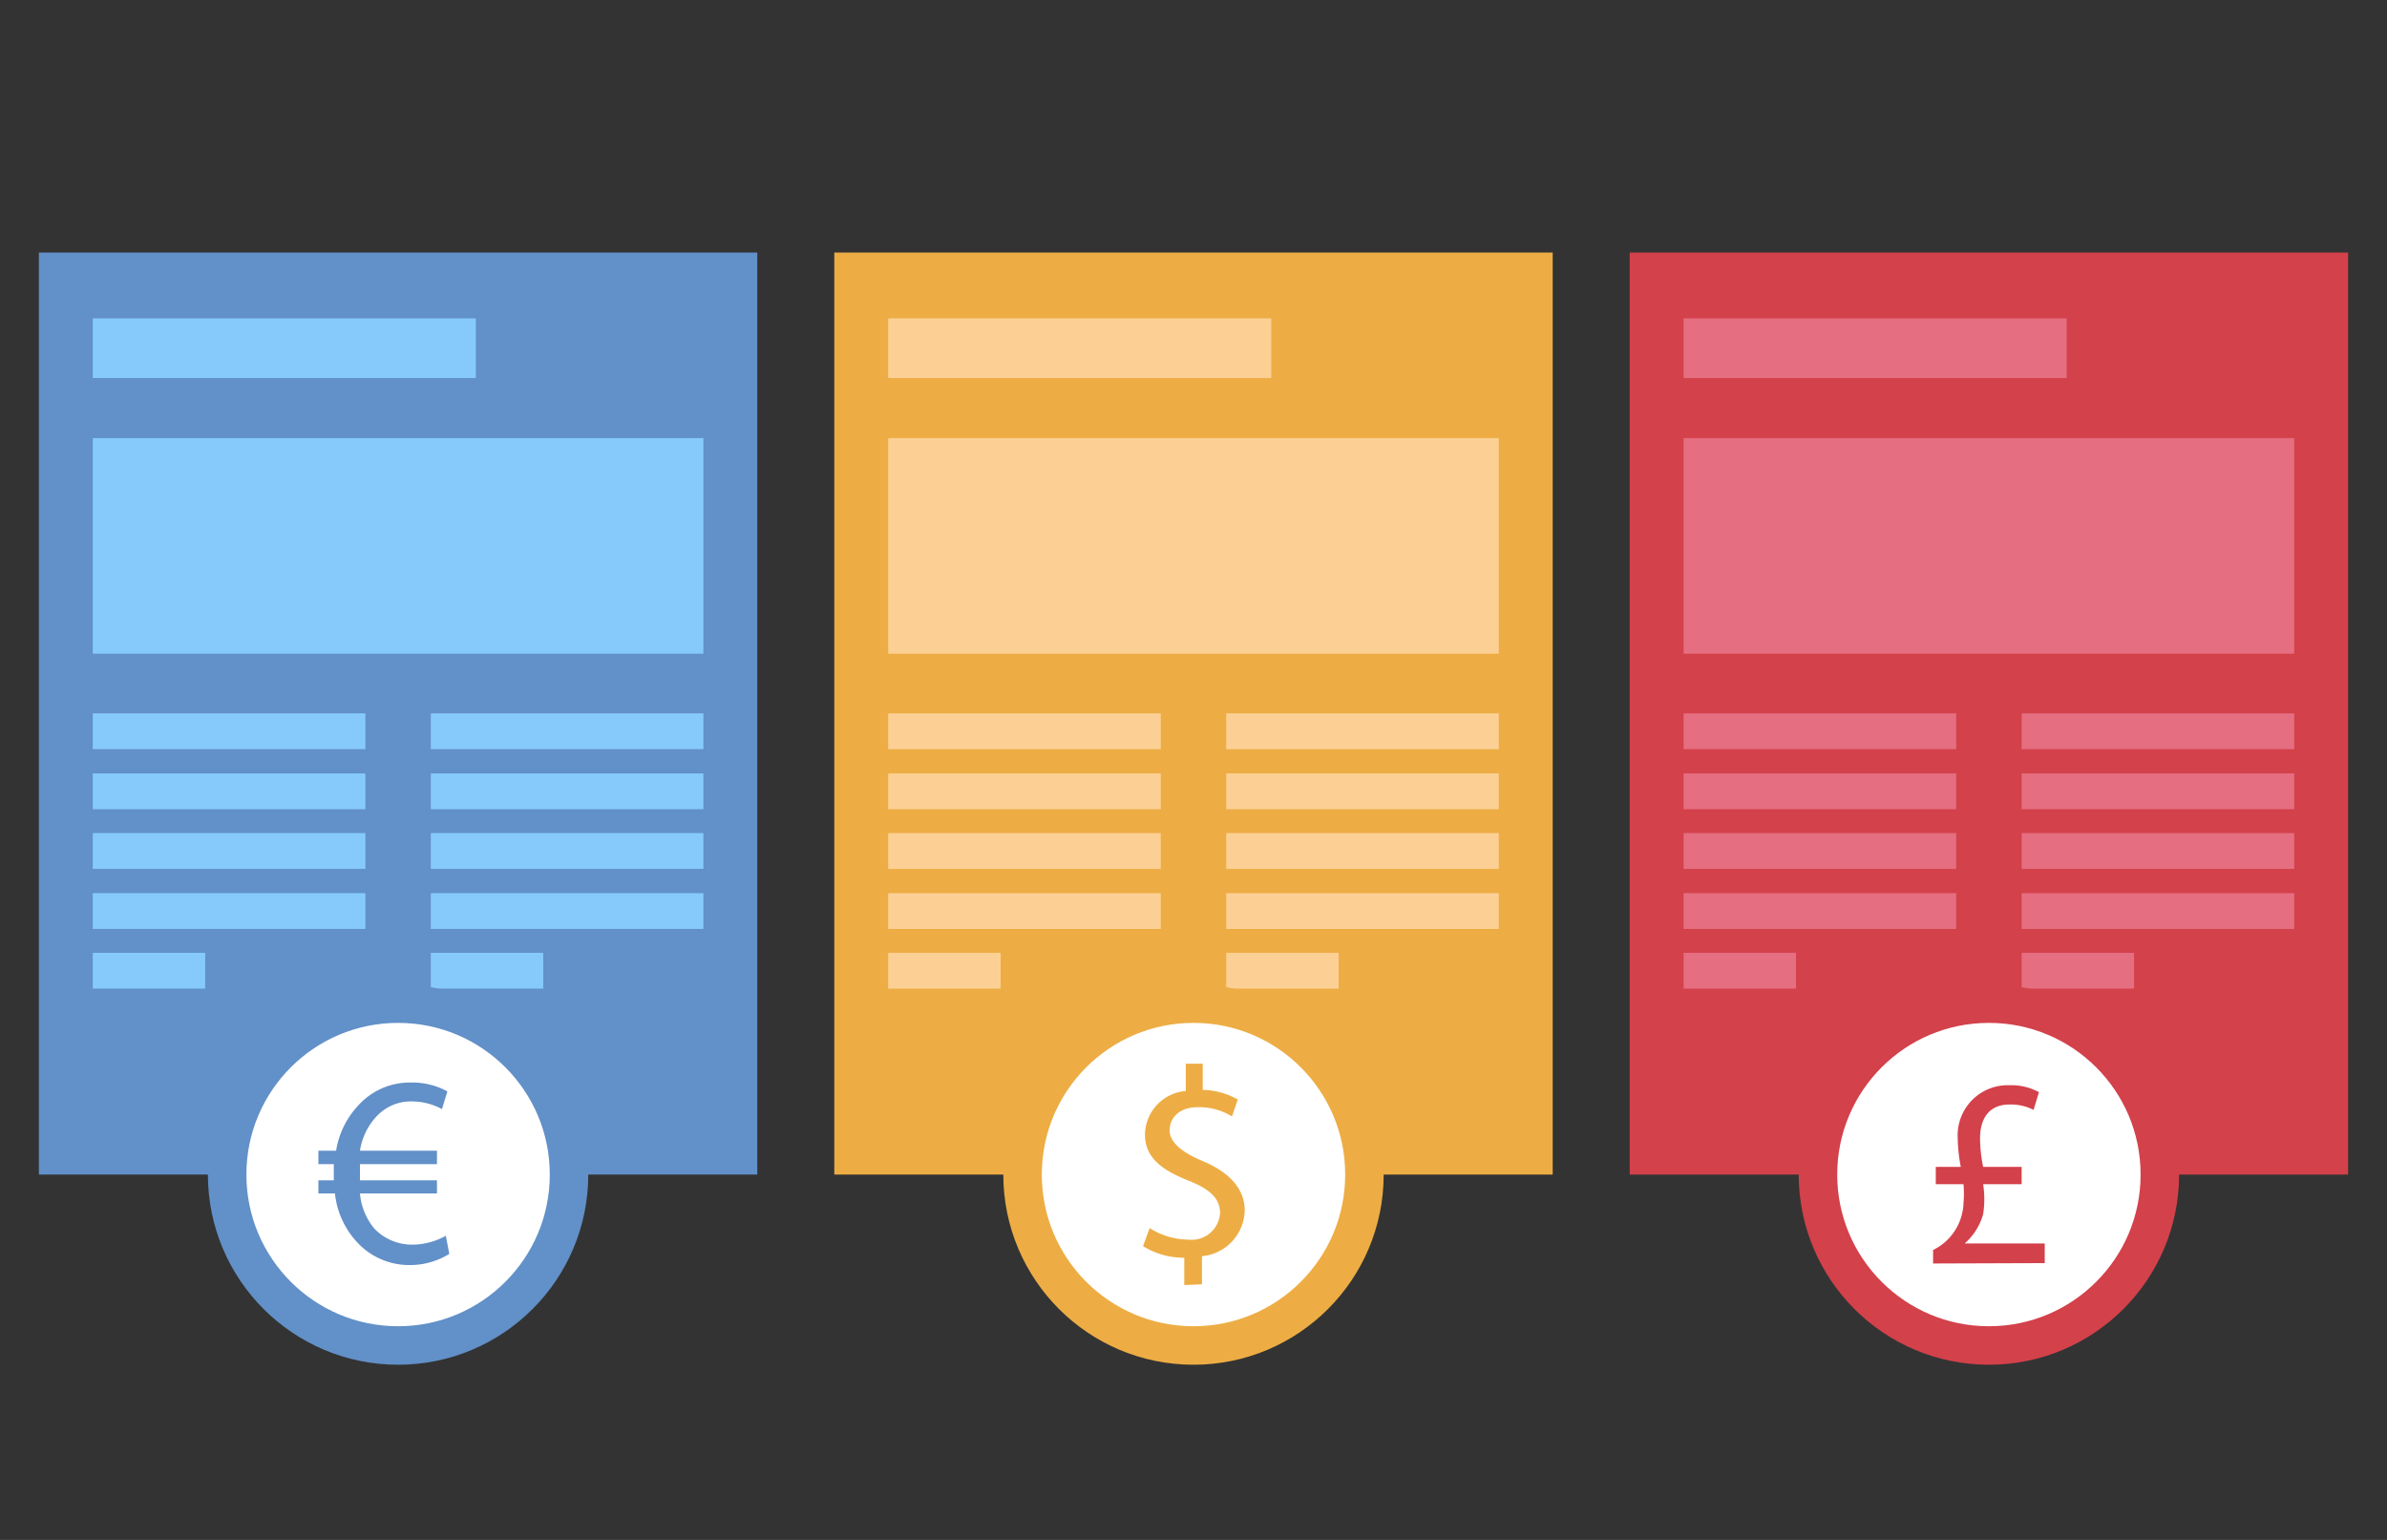
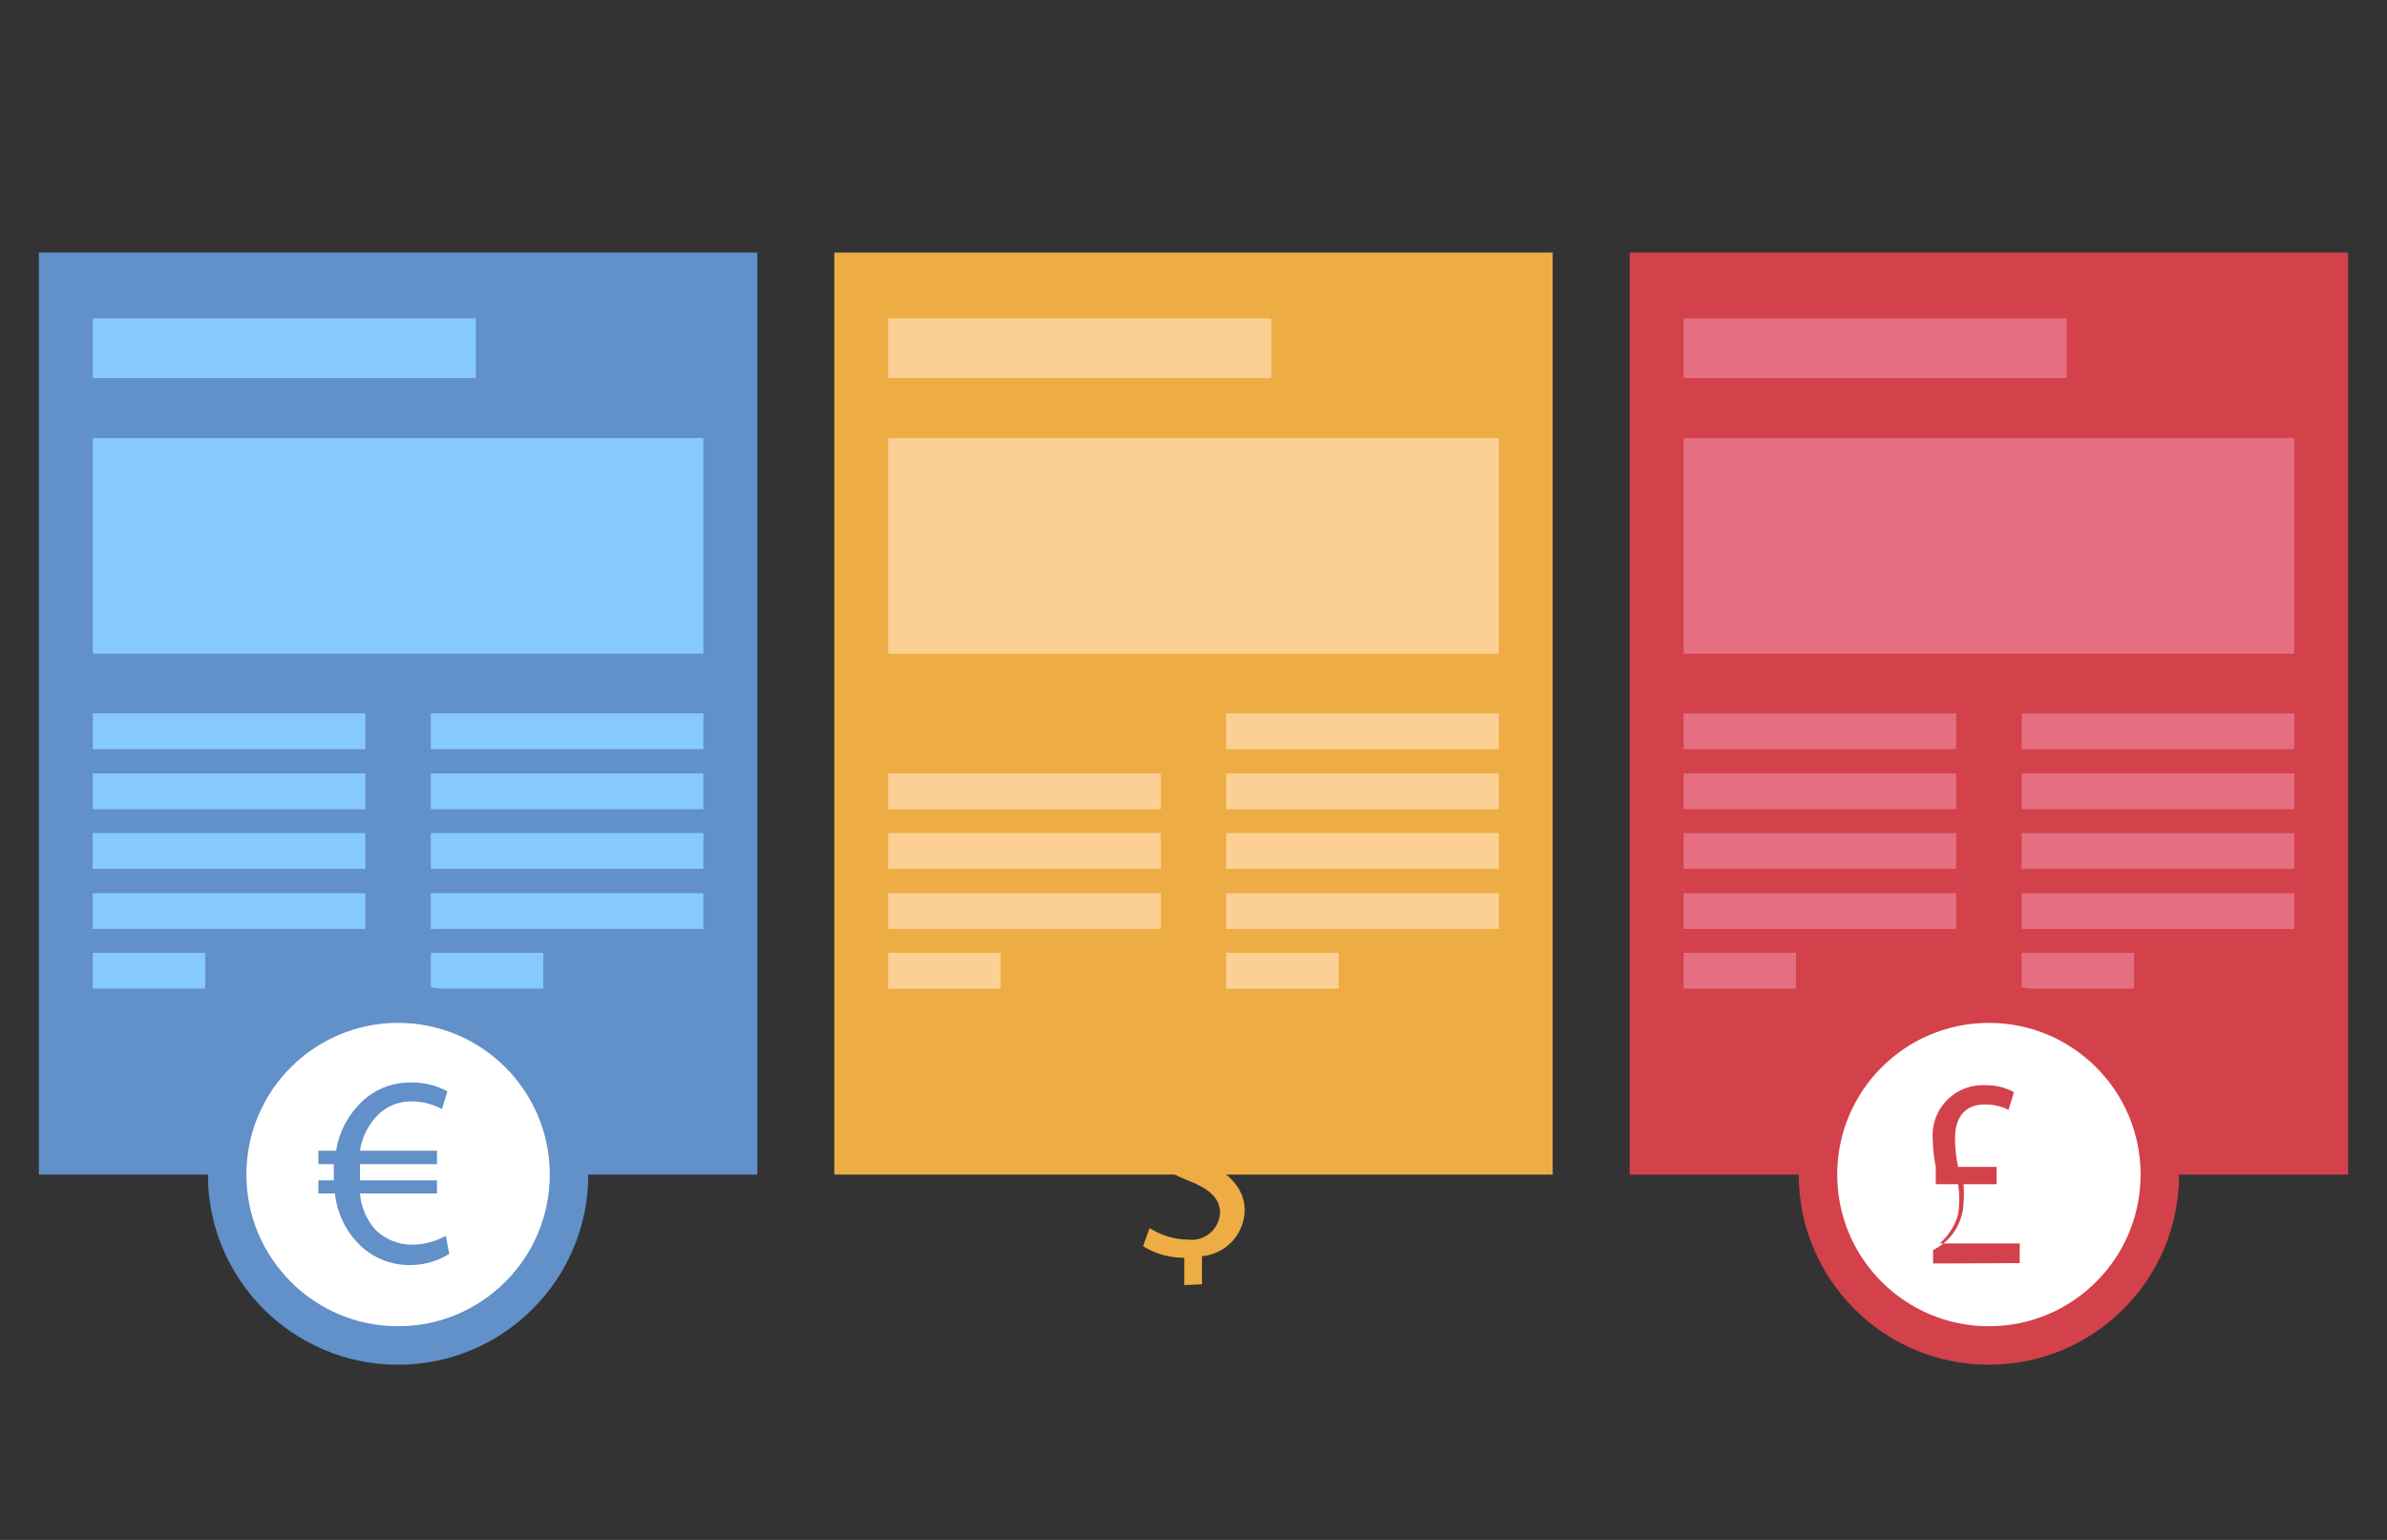
<svg xmlns="http://www.w3.org/2000/svg" viewBox="0 0 62 40">
  <rect x="0" y="0" width="62" height="40" fill="#333333" stroke="none" />
  <g id="Ebene_2" data-name="Ebene 2">
    <g id="Ebene_1-2" data-name="Ebene 1">
      <g id="Gruppe_167" data-name="Gruppe 167">
        <rect id="Rechteck_67" data-name="Rechteck 67" x="1.01" y="6.56" width="18.66" height="23.95" style="fill:#6290c8" />
        <rect id="Rechteck_68" data-name="Rechteck 68" x="2.41" y="11.38" width="15.86" height="5.6" style="fill:#86cafc" />
        <rect id="Rechteck_77" data-name="Rechteck 77" x="2.41" y="18.53" width="7.08" height="0.93" style="fill:#86cafc" />
        <rect id="Rechteck_73" data-name="Rechteck 73" x="2.41" y="8.27" width="9.95" height="1.55" style="fill:#86cafc" />
        <rect id="Rechteck_76" data-name="Rechteck 76" x="2.41" y="20.09" width="7.08" height="0.93" style="fill:#86cafc" />
        <rect id="Rechteck_75" data-name="Rechteck 75" x="2.41" y="21.64" width="7.08" height="0.93" style="fill:#86cafc" />
        <rect id="Rechteck_74" data-name="Rechteck 74" x="2.41" y="23.2" width="7.08" height="0.93" style="fill:#86cafc" />
        <rect id="Rechteck_78" data-name="Rechteck 78" x="2.41" y="24.75" width="2.92" height="0.93" style="fill:#86cafc" />
        <rect id="Rechteck_77-2" data-name="Rechteck 77" x="11.19" y="18.53" width="7.08" height="0.93" style="fill:#86cafc" />
        <rect id="Rechteck_76-2" data-name="Rechteck 76" x="11.19" y="20.09" width="7.08" height="0.93" style="fill:#86cafc" />
        <rect id="Rechteck_75-2" data-name="Rechteck 75" x="11.19" y="21.64" width="7.08" height="0.93" style="fill:#86cafc" />
        <rect id="Rechteck_74-2" data-name="Rechteck 74" x="11.19" y="23.2" width="7.08" height="0.93" style="fill:#86cafc" />
        <rect id="Rechteck_78-2" data-name="Rechteck 78" x="11.19" y="24.75" width="2.92" height="0.93" style="fill:#86cafc" />
      </g>
      <g id="Gruppe_167-2" data-name="Gruppe 167">
        <rect id="Rechteck_67-2" data-name="Rechteck 67" x="21.67" y="6.56" width="18.66" height="23.95" style="fill:#edad44" />
        <rect id="Rechteck_68-2" data-name="Rechteck 68" x="23.07" y="11.38" width="15.86" height="5.6" style="fill:#fcd095" />
-         <rect id="Rechteck_77-3" data-name="Rechteck 77" x="23.07" y="18.53" width="7.08" height="0.93" style="fill:#fcd095" />
        <rect id="Rechteck_73-2" data-name="Rechteck 73" x="23.07" y="8.27" width="9.95" height="1.55" style="fill:#fcd095" />
        <rect id="Rechteck_76-3" data-name="Rechteck 76" x="23.07" y="20.09" width="7.08" height="0.93" style="fill:#fcd095" />
        <rect id="Rechteck_75-3" data-name="Rechteck 75" x="23.07" y="21.64" width="7.08" height="0.93" style="fill:#fcd095" />
        <rect id="Rechteck_74-3" data-name="Rechteck 74" x="23.07" y="23.2" width="7.08" height="0.93" style="fill:#fcd095" />
        <rect id="Rechteck_78-3" data-name="Rechteck 78" x="23.07" y="24.75" width="2.92" height="0.93" style="fill:#fcd095" />
        <rect id="Rechteck_77-4" data-name="Rechteck 77" x="31.85" y="18.53" width="7.08" height="0.93" style="fill:#fcd095" />
        <rect id="Rechteck_76-4" data-name="Rechteck 76" x="31.85" y="20.09" width="7.08" height="0.93" style="fill:#fcd095" />
        <rect id="Rechteck_75-4" data-name="Rechteck 75" x="31.85" y="21.64" width="7.08" height="0.93" style="fill:#fcd095" />
        <rect id="Rechteck_74-4" data-name="Rechteck 74" x="31.85" y="23.2" width="7.08" height="0.93" style="fill:#fcd095" />
        <rect id="Rechteck_78-4" data-name="Rechteck 78" x="31.85" y="24.75" width="2.92" height="0.93" style="fill:#fcd095" />
      </g>
      <circle cx="10.34" cy="30.51" r="4.44" style="fill:#fff;stroke:#6290c8;stroke-miterlimit:10" />
-       <circle cx="31" cy="30.51" r="4.44" style="fill:#fff;stroke:#edad44;stroke-miterlimit:10" />
      <path d="M11.67,32.57a1.92,1.92,0,0,1-1,.29,1.84,1.84,0,0,1-1.42-.62A2.2,2.2,0,0,1,8.7,31H8.27v-.34h.4v-.11c0-.11,0-.21,0-.31H8.27v-.35h.46a2.23,2.23,0,0,1,.58-1.18,1.8,1.8,0,0,1,1.38-.59,1.88,1.88,0,0,1,.93.23l-.14.46a1.65,1.65,0,0,0-.78-.2,1.21,1.21,0,0,0-.92.39,1.66,1.66,0,0,0-.43.89h2v.35h-2c0,.09,0,.2,0,.29v.13h2V31h-2a1.63,1.63,0,0,0,.38.92,1.35,1.35,0,0,0,1,.41,1.81,1.81,0,0,0,.85-.23Z" style="fill:#6290c8" />
      <path d="M30.76,33.38v-.71a2,2,0,0,1-1.07-.3l.17-.47a1.91,1.91,0,0,0,1,.3.74.74,0,0,0,.83-.69c0-.38-.27-.62-.79-.83-.71-.28-1.16-.6-1.16-1.21a1.15,1.15,0,0,1,1.06-1.13v-.71h.44v.68a1.94,1.94,0,0,1,.91.25L32,29a1.63,1.63,0,0,0-.88-.24c-.54,0-.74.32-.74.6s.26.55.86.8,1.09.66,1.09,1.28a1.22,1.22,0,0,1-1.11,1.19v.73Z" style="fill:#edad44" />
      <g id="Gruppe_167-3" data-name="Gruppe 167">
        <rect id="Rechteck_67-3" data-name="Rechteck 67" x="42.33" y="6.56" width="18.66" height="23.95" style="fill:#d3414b" />
        <rect id="Rechteck_68-3" data-name="Rechteck 68" x="43.73" y="11.38" width="15.86" height="5.6" style="fill:#e56e80" />
        <rect id="Rechteck_77-5" data-name="Rechteck 77" x="43.73" y="18.53" width="7.08" height="0.93" style="fill:#e56e80" />
        <rect id="Rechteck_73-3" data-name="Rechteck 73" x="43.73" y="8.27" width="9.95" height="1.55" style="fill:#e56e80" />
        <rect id="Rechteck_76-5" data-name="Rechteck 76" x="43.73" y="20.09" width="7.08" height="0.93" style="fill:#e56e80" />
        <rect id="Rechteck_75-5" data-name="Rechteck 75" x="43.73" y="21.64" width="7.08" height="0.93" style="fill:#e56e80" />
        <rect id="Rechteck_74-5" data-name="Rechteck 74" x="43.73" y="23.2" width="7.08" height="0.93" style="fill:#e56e80" />
        <rect id="Rechteck_78-5" data-name="Rechteck 78" x="43.73" y="24.75" width="2.92" height="0.93" style="fill:#e56e80" />
        <rect id="Rechteck_77-6" data-name="Rechteck 77" x="52.51" y="18.53" width="7.08" height="0.93" style="fill:#e56e80" />
        <rect id="Rechteck_76-6" data-name="Rechteck 76" x="52.51" y="20.09" width="7.08" height="0.93" style="fill:#e56e80" />
        <rect id="Rechteck_75-6" data-name="Rechteck 75" x="52.51" y="21.64" width="7.08" height="0.93" style="fill:#e56e80" />
        <rect id="Rechteck_74-6" data-name="Rechteck 74" x="52.51" y="23.2" width="7.08" height="0.93" style="fill:#e56e80" />
        <rect id="Rechteck_78-6" data-name="Rechteck 78" x="52.51" y="24.75" width="2.92" height="0.93" style="fill:#e56e80" />
      </g>
      <circle cx="51.66" cy="30.51" r="4.44" style="fill:#fff;stroke:#d3414b;stroke-miterlimit:10" />
-       <path d="M50.21,32.82v-.35A1.41,1.41,0,0,0,51,31.25a2.74,2.74,0,0,0,0-.49h-.72v-.45h.65a4.11,4.11,0,0,1-.08-.75,1.3,1.3,0,0,1,1.35-1.37,1.48,1.48,0,0,1,.76.18l-.14.46a1.29,1.29,0,0,0-.62-.14c-.55,0-.77.38-.77.88a3.81,3.81,0,0,0,.08.74h1v.45h-1a2.54,2.54,0,0,1,0,.78,1.57,1.57,0,0,1-.48.76h2.08v.51Z" style="fill:#d3414b" />
+       <path d="M50.21,32.82v-.35A1.41,1.41,0,0,0,51,31.25a2.74,2.74,0,0,0,0-.49h-.72v-.45a4.11,4.11,0,0,1-.08-.75,1.3,1.3,0,0,1,1.35-1.37,1.48,1.48,0,0,1,.76.18l-.14.46a1.29,1.29,0,0,0-.62-.14c-.55,0-.77.38-.77.88a3.81,3.81,0,0,0,.08.74h1v.45h-1a2.54,2.54,0,0,1,0,.78,1.57,1.57,0,0,1-.48.76h2.08v.51Z" style="fill:#d3414b" />
      <rect width="62" height="40" style="fill:none" />
    </g>
  </g>
</svg>